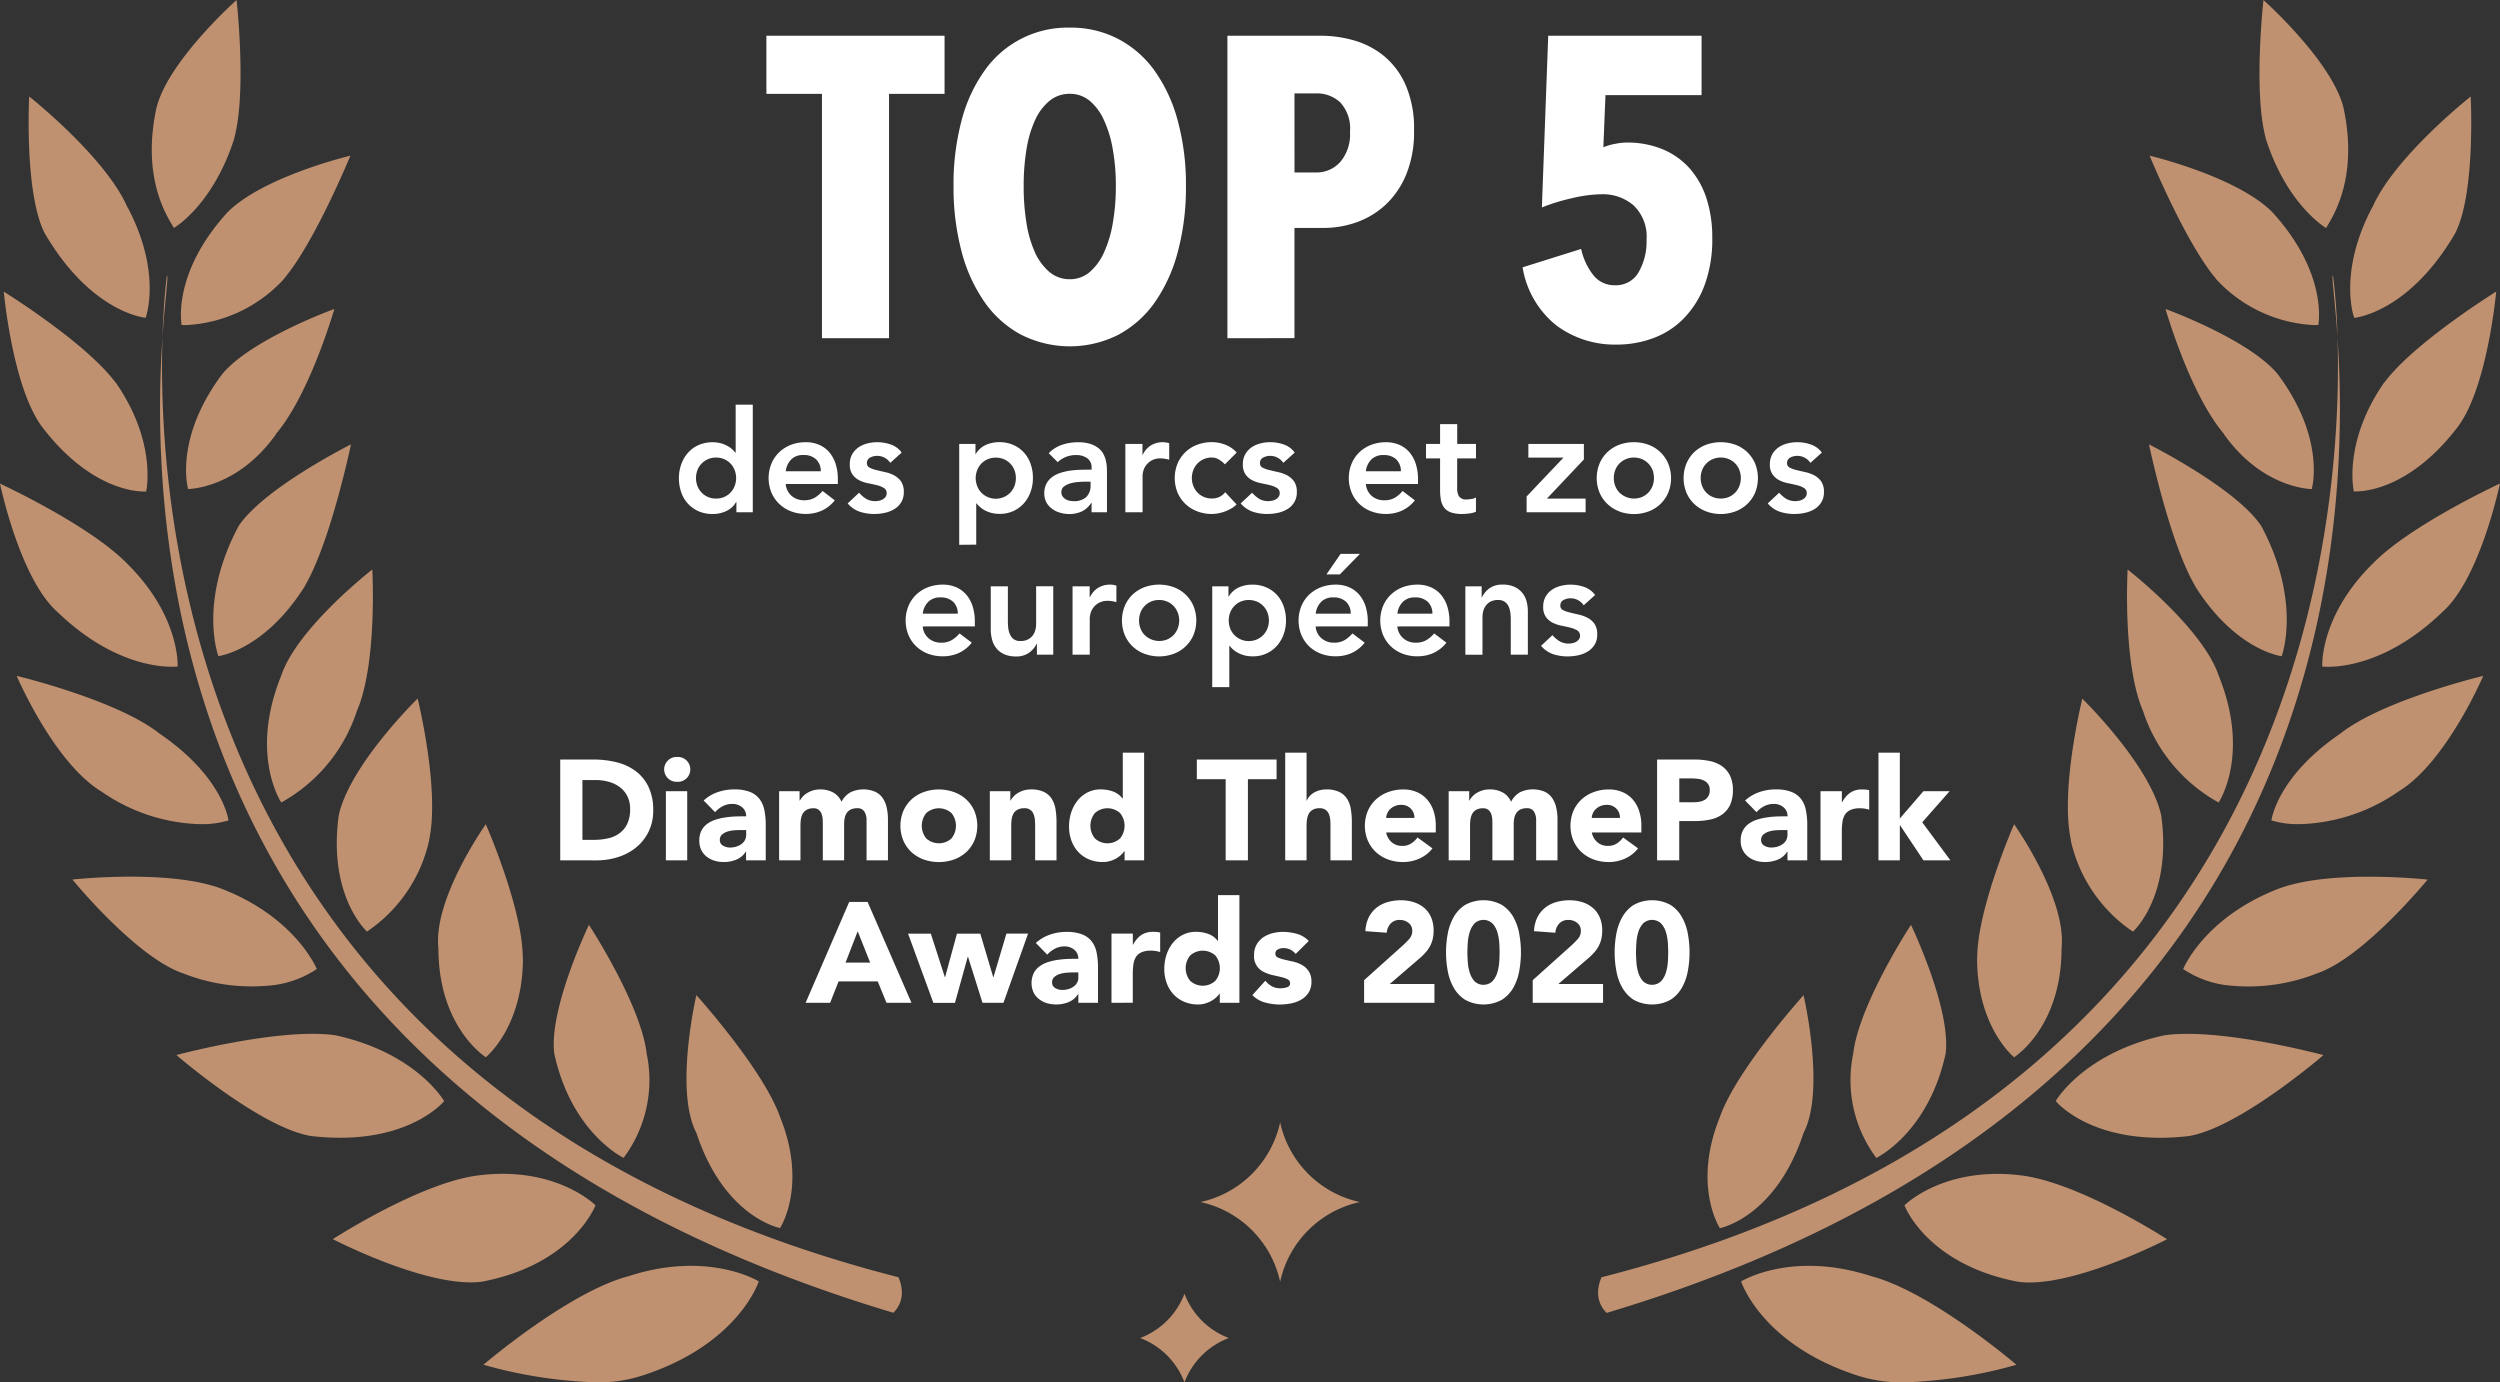
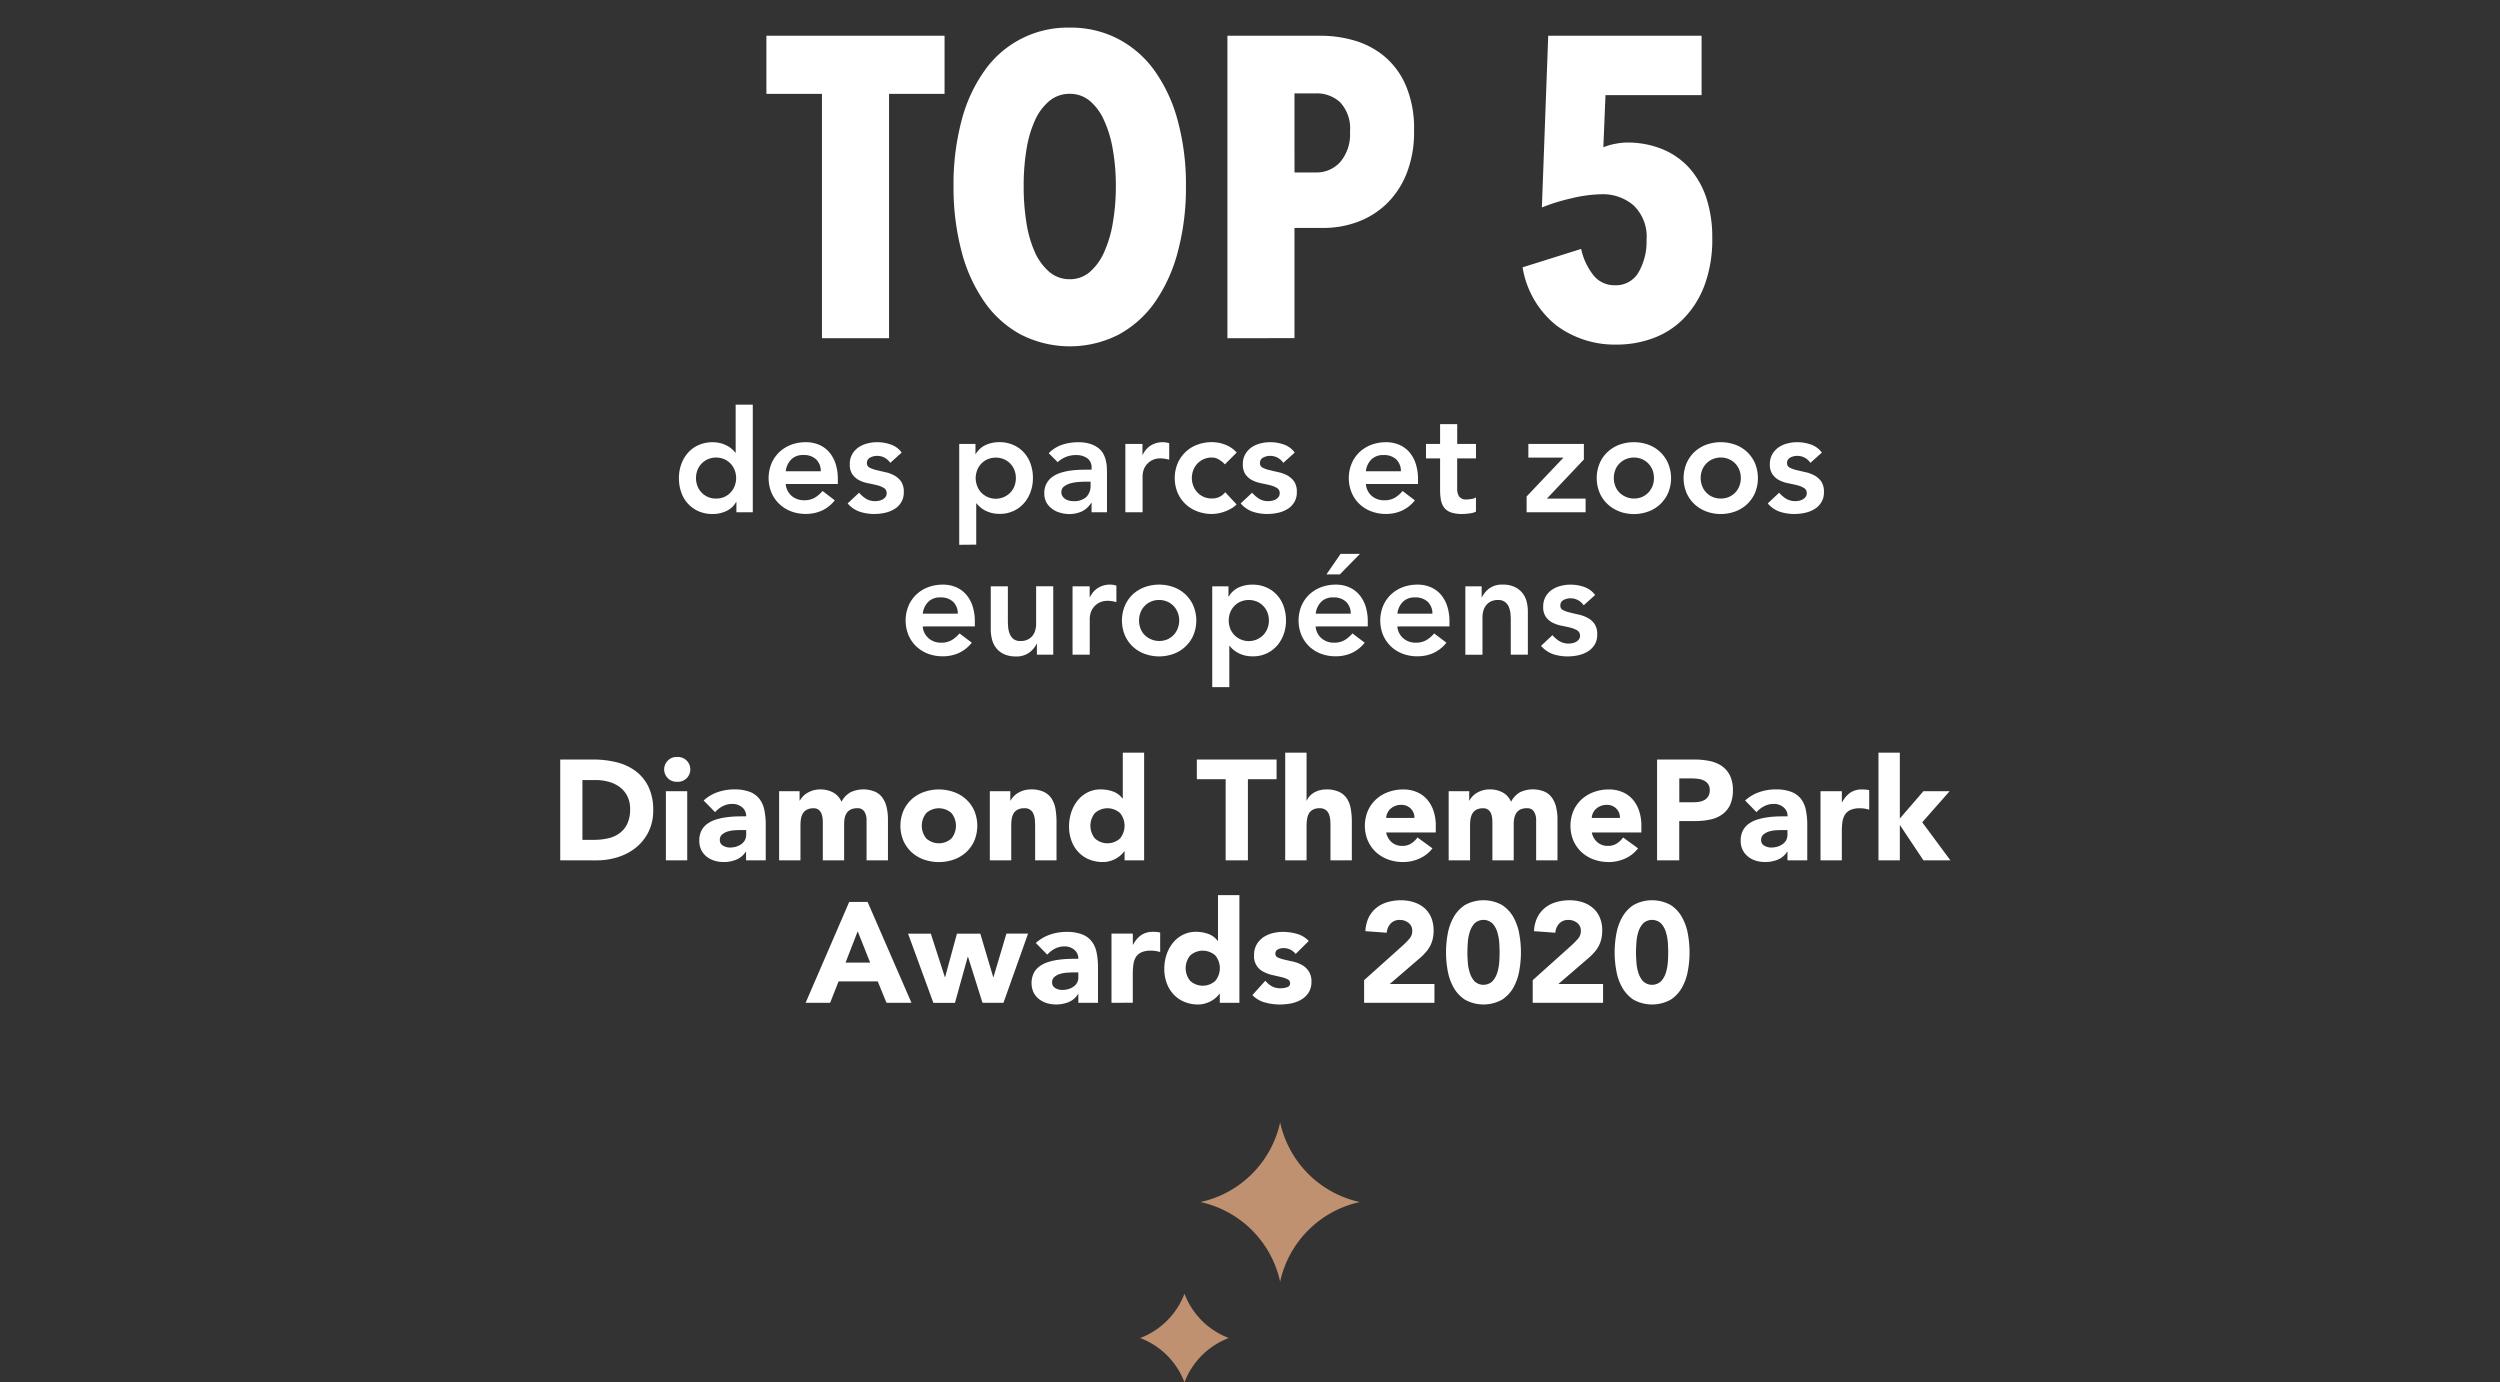
<svg xmlns="http://www.w3.org/2000/svg" id="Diamond_gold" data-name="Diamond gold" width="160.62" height="88.814" viewBox="0 0 160.62 88.814">
  <rect x="0" y="0" width="160.62" height="88.814" fill="#333333" stroke="none" />
-   <path id="Leafs" d="M119.263,88.351c-6.109-2.009-7.4-6.022-7.4-6.022s3.218-2.008,8.361-.337c3.856,1.006,9.328,5.691,9.328,5.691a29.584,29.584,0,0,1-7.191,1.128c-.082,0-.168,0-.252,0A9.069,9.069,0,0,1,119.263,88.351Zm-81.009.459a29.627,29.627,0,0,1-7.193-1.128S36.532,83,40.388,81.991c5.146-1.671,8.362.337,8.362.337s-1.283,4.014-7.4,6.022a9.056,9.056,0,0,1-2.851.462C38.42,88.814,38.336,88.814,38.253,88.81Zm64.421-5.746v-.042a2.432,2.432,0,0,1,.223-.961v0c44.964-11.495,47.666-48.234,47.281-60.406.809,12.1.183,48.6-46.954,62.695A1.788,1.788,0,0,1,102.674,83.065ZM10.438,21.652c-.38,12.169,2.32,48.912,47.281,60.406v0a2.407,2.407,0,0,1,.223.935v.093a1.776,1.776,0,0,1-.546,1.256C10.253,70.249,9.632,33.744,10.438,21.652Zm119.225,60.7c-5.891-1.121-7.306-4.913-7.306-4.913v0s2.553-2.558,7.552-1.915c3.75.485,9.322,4.094,9.322,4.094s-5.354,2.78-8.864,2.78A5.489,5.489,0,0,1,129.663,82.351ZM21.385,79.613S26.957,76,30.708,75.52c5-.643,7.551,1.915,7.551,1.915v0s-1.414,3.792-7.306,4.913a5.455,5.455,0,0,1-.7.042C26.742,82.393,21.385,79.613,21.385,79.613ZM110.5,71.763v0c1.078-3.059,5.376-7.825,5.376-7.825s1.427,6.122,0,8.847c-1.788,5.44-5.376,6.122-5.376,6.122S108.712,76.185,110.5,71.763ZM44.74,72.782c-1.427-2.725,0-8.847,0-8.847s4.3,4.766,5.376,7.825v0c1.788,4.422,0,7.14,0,7.14S46.532,78.225,44.74,72.782ZM119.064,67.7l0,0c.371-3.181,3.712-8.281,3.712-8.281s2.6,5.418,2.225,8.281c-1.111,5.1-4.451,6.694-4.451,6.694A8.353,8.353,0,0,1,119.064,67.7Zm-83.451,0c-.376-2.863,2.224-8.281,2.224-8.281s3.341,5.1,3.712,8.281l0,0a8.343,8.343,0,0,1-1.484,6.69S36.724,72.8,35.614,67.7ZM138,73.077c-4.211-.232-5.925-2.336-5.925-2.336h0s1.776-3.091,6.985-4.226c3.562-.514,10.219,1.273,10.219,1.273s-5.4,4.663-8.644,5.2a15.84,15.84,0,0,1-1.868.113C138.517,73.1,138.258,73.09,138,73.077ZM19.974,72.984c-3.241-.53-8.64-5.2-8.64-5.2S17.987,66,21.552,66.515c5.208,1.134,6.982,4.226,6.982,4.226h.007s-1.712,2.108-5.927,2.336c-.256.013-.515.019-.771.019A15.179,15.179,0,0,1,19.974,72.984Zm107.049-11.43h.008c0-3.185,2.372-8.6,2.372-8.6s3.388,4.778,3.049,7.966c0,5.1-3.049,7.008-3.049,7.008S127.023,66.017,127.023,61.554Zm-98.857-.636c-.342-3.188,3.046-7.963,3.046-7.963s2.375,5.415,2.375,8.6l.01,0c0,4.46-2.385,6.369-2.385,6.369S28.167,66.014,28.167,60.918ZM143.4,63.331a6.44,6.44,0,0,1-3.144-1.077l.01,0s1.321-3.252,6.013-5.112c3.353-1.331,9.689-.63,9.689-.63s-4.08,4.987-7.078,6.015a11.984,11.984,0,0,1-4.442.851C144.1,63.376,143.746,63.363,143.4,63.331ZM11.732,62.524c-3-1.028-7.08-6.015-7.08-6.015s6.333-.7,9.687.63c4.691,1.86,6.012,5.112,6.012,5.112l.01,0a6.424,6.424,0,0,1-3.142,1.077c-.35.029-.7.045-1.046.045A11.949,11.949,0,0,1,11.732,62.524ZM133.045,54l.013,0c-.723-3.255.727-9.113.727-9.113s4.338,4.232,5.066,7.487c.726,5.206-1.811,7.484-1.811,7.484A9.565,9.565,0,0,1,133.045,54ZM21.767,52.366c.726-3.252,5.066-7.487,5.066-7.487s1.45,5.861.73,9.117h.009a9.561,9.561,0,0,1-3.994,5.855S21.044,57.572,21.767,52.366Zm125.832.585a5.8,5.8,0,0,1-1.674-.244h.01s.339-2.786,4.421-5.569c2.724-2.166,9.188-3.715,9.188-3.715S157.165,49,154.1,50.85a11.654,11.654,0,0,1-6.331,2.1Zm-134.755,0a11.622,11.622,0,0,1-6.33-2.1C3.453,49,1.071,43.423,1.071,43.423s6.468,1.549,9.188,3.715c4.084,2.783,4.421,5.569,4.421,5.569h.013a5.826,5.826,0,0,1-1.677.244Zm124.873-7.176.01,0c-1.377-3.056-1.031-9.184-1.031-9.184s4.815,3.744,5.846,6.806c2.067,5.1,0,8.162,0,8.162A10.418,10.418,0,0,1,137.717,45.776ZM18.073,43.395c1.031-3.062,5.846-6.806,5.846-6.806s.346,6.128-1.031,9.187h.01a10.415,10.415,0,0,1-4.826,5.781S16.007,48.491,18.073,43.395Zm131.318-.559c-.131-.006-.2-.016-.2-.016h.01s-.189-3.233,3.264-6.629c2.419-2.474,8.15-5.122,8.15-5.122s-1.26,6.077-3.667,8.223c-3.338,3.233-6.333,3.548-7.364,3.548C149.512,42.839,149.445,42.839,149.391,42.835ZM3.664,39.291C1.261,37.144,0,31.071,0,31.071s5.727,2.648,8.147,5.119c3.453,3.4,3.264,6.629,3.264,6.629h.01s-.065.01-.2.016c-.054,0-.121,0-.2,0C10,42.839,7,42.524,3.664,39.291Zm137.344-1.668.013,0c-1.64-2.789-2.954-9.072-2.954-9.072s5.575,2.792,7.21,5.235c2.624,4.888,1.315,8.374,1.315,8.374S143.628,41.81,141.008,37.623ZM15.34,33.783c1.639-2.442,7.211-5.235,7.211-5.235s-1.313,6.282-2.953,9.075l.012,0c-2.62,4.184-5.58,4.531-5.58,4.531S12.72,38.671,15.34,33.783Zm135.89-2.208s-.73-3.136,1.949-7h.013c1.9-2.564,7.185-5.842,7.185-5.842s-.552,6.1-2.445,8.66c-3,3.949-5.924,4.181-6.569,4.181C151.276,31.579,151.231,31.575,151.231,31.575ZM2.685,27.4C.794,24.833.244,18.738.244,18.738s5.286,3.278,7.18,5.842h.013c2.681,3.859,1.952,7,1.952,7s-.048,0-.131,0C8.608,31.579,5.686,31.347,2.685,27.4Zm140.194.492.013-.006c-2.2-2.571-3.76-8.034-3.76-8.034s5.325,1.928,7.2,4.178c3.132,4.181,2.192,7.391,2.192,7.391S145.385,31.421,142.879,27.89ZM14.282,24.03c1.879-2.253,7.2-4.181,7.2-4.181s-1.565,5.463-3.756,8.034l.013.006c-2.506,3.528-5.645,3.528-5.651,3.528S11.152,28.208,14.282,24.03ZM149.89,17.693a39.144,39.144,0,0,1,.288,3.959C150.012,19.152,149.781,17.693,149.89,17.693Zm-139.164,0c.109,0-.118,1.459-.288,3.959C10.519,19.155,10.726,17.693,10.726,17.693Zm131.637.219h.013C140.409,15.6,138.108,10,138.108,10s5.584,1.324,7.882,3.628c3.616,3.956,2.957,7.249,2.957,7.249s-.089.01-.259.01A9.143,9.143,0,0,1,142.363,17.912ZM11.67,20.878s-.659-3.294,2.957-7.249c2.3-2.3,7.885-3.628,7.885-3.628s-2.3,5.6-4.272,7.912h.013a9.129,9.129,0,0,1-6.324,2.975C11.76,20.887,11.67,20.878,11.67,20.878Zm140.722-7.519.013,0c1.4-3.265,6.332-7.157,6.332-7.157s.329,6.205-1,8.792c-3,5.135-6.484,5.428-6.484,5.428S150.188,17.562,152.393,13.358ZM2.876,14.991c-1.327-2.587-1-8.792-1-8.792s4.928,3.895,6.332,7.16h.013c2.205,4.2,1.136,7.06,1.136,7.06S5.876,20.126,2.876,14.991Zm7.2-8.146C10.87,3.85,15.2,0,15.2,0s.659,5.861-.144,8.853l.01,0c-1.37,4.335-3.882,5.788-3.892,5.791C10.806,14.011,9.037,11.491,10.071,6.845ZM145.555,8.856l.009,0c-.8-2.992-.141-8.853-.141-8.853s4.324,3.85,5.125,6.845c1.03,4.647-.737,7.166-1.1,7.8C149.439,14.644,146.927,13.191,145.555,8.856Z" transform="translate(0 0)" fill="#bf9170" />
  <g id="Groupe_1314" data-name="Groupe 1314" transform="translate(-3.793)">
    <path id="Tracé_1190" data-name="Tracé 1190" d="M59.467,25.67a4.894,4.894,0,0,1,2.848-2.848,4.894,4.894,0,0,1-2.848-2.848,4.894,4.894,0,0,1-2.848,2.848,4.894,4.894,0,0,1,2.848,2.848" transform="translate(20.426 63.143)" fill="#bf9170" />
    <path id="Tracé_1191" data-name="Tracé 1191" d="M68.763,10.238a6.7,6.7,0,0,1,5.119-5.119A6.7,6.7,0,0,1,68.763,0a6.7,6.7,0,0,1-5.119,5.119,6.7,6.7,0,0,1,5.119,5.119" transform="translate(17.276 72.11)" fill="#bf9170" />
  </g>
  <path id="Texte" d="M68.959,62.455a2.252,2.252,0,0,1-.734-.793,3.4,3.4,0,0,1-.376-1.079,6.572,6.572,0,0,1,0-2.342,3.426,3.426,0,0,1,.376-1.079,2.252,2.252,0,0,1,.734-.793,2.472,2.472,0,0,1,2.381,0,2.2,2.2,0,0,1,.735.793,3.4,3.4,0,0,1,.376,1.079,6.572,6.572,0,0,1,0,2.342,3.375,3.375,0,0,1-.376,1.079,2.2,2.2,0,0,1-.735.793,2.472,2.472,0,0,1-2.381,0Zm.612-4.9a1.46,1.46,0,0,0-.309.557,2.911,2.911,0,0,0-.121.684c-.016.239-.026.442-.026.614s.01.375.026.614a2.911,2.911,0,0,0,.121.684,1.5,1.5,0,0,0,.309.56.843.843,0,0,0,1.155,0,1.44,1.44,0,0,0,.312-.56,3.117,3.117,0,0,0,.125-.684c.016-.239.021-.442.021-.614s-.006-.376-.021-.614a3.117,3.117,0,0,0-.125-.684,1.406,1.406,0,0,0-.312-.557.843.843,0,0,0-1.155,0Zm-11.441,4.9a2.246,2.246,0,0,1-.738-.793,3.42,3.42,0,0,1-.376-1.079,6.572,6.572,0,0,1,0-2.342,3.449,3.449,0,0,1,.376-1.079,2.245,2.245,0,0,1,.738-.793,2.465,2.465,0,0,1,2.377,0,2.24,2.24,0,0,1,.739.793,3.444,3.444,0,0,1,.372,1.079,6.572,6.572,0,0,1,0,2.342,3.416,3.416,0,0,1-.372,1.079,2.24,2.24,0,0,1-.739.793,2.465,2.465,0,0,1-2.377,0Zm.608-4.9a1.43,1.43,0,0,0-.305.557,2.868,2.868,0,0,0-.125.684c-.016.239-.025.442-.025.614s.009.375.025.614a2.868,2.868,0,0,0,.125.684,1.466,1.466,0,0,0,.305.56.843.843,0,0,0,1.155,0,1.406,1.406,0,0,0,.312-.56,3.117,3.117,0,0,0,.125-.684c.016-.239.021-.442.021-.614s-.006-.376-.021-.614a3.117,3.117,0,0,0-.125-.684,1.373,1.373,0,0,0-.312-.557.843.843,0,0,0-1.155,0ZM45.273,62.63a1.777,1.777,0,0,1-.805-.471l.834-.926a1.381,1.381,0,0,0,.426.363,1.147,1.147,0,0,0,.544.124,1.3,1.3,0,0,0,.429-.07.252.252,0,0,0,.192-.251.283.283,0,0,0-.169-.261,1.94,1.94,0,0,0-.43-.146c-.174-.038-.36-.083-.56-.127a2.392,2.392,0,0,1-.557-.207,1.095,1.095,0,0,1-.6-1.06,1.347,1.347,0,0,1,.159-.678,1.451,1.451,0,0,1,.421-.468,1.918,1.918,0,0,1,.6-.27,2.762,2.762,0,0,1,.685-.086,3.325,3.325,0,0,1,.888.127,1.649,1.649,0,0,1,.76.458l-.842.834a.965.965,0,0,0-.8-.376.756.756,0,0,0-.337.083.288.288,0,0,0-.165.283.256.256,0,0,0,.169.242,2.267,2.267,0,0,0,.428.137c.176.041.361.083.561.127a2.118,2.118,0,0,1,.557.216,1.231,1.231,0,0,1,.429.4,1.166,1.166,0,0,1,.173.671,1.249,1.249,0,0,1-.189.71,1.424,1.424,0,0,1-.48.449,2.1,2.1,0,0,1-.662.239,4,4,0,0,1-.722.067A3.616,3.616,0,0,1,45.273,62.63ZM40.1,62.592a2,2,0,0,1-.691-.474,2.152,2.152,0,0,1-.443-.729,2.629,2.629,0,0,1-.156-.923,2.889,2.889,0,0,1,.14-.894,2.439,2.439,0,0,1,.4-.754,1.918,1.918,0,0,1,.637-.525,1.8,1.8,0,0,1,.849-.2,2.36,2.36,0,0,1,.8.134,1.3,1.3,0,0,1,.608.452h.016V55.734h1.375v6.918H42.374v-.586h-.02a1.416,1.416,0,0,1-.212.242,1.867,1.867,0,0,1-.312.226,1.9,1.9,0,0,1-.395.162,1.475,1.475,0,0,1-.443.064A2.243,2.243,0,0,1,40.1,62.592Zm.372-2.979a1.29,1.29,0,0,0,0,1.629,1.2,1.2,0,0,0,1.617,0,1.29,1.29,0,0,0,0-1.629,1.213,1.213,0,0,0-1.617,0Zm-9.206,3.062a1.517,1.517,0,0,1-.507-.261,1.267,1.267,0,0,1-.351-.43,1.5,1.5,0,0,1,.016-1.244,1.22,1.22,0,0,1,.386-.439,1.887,1.887,0,0,1,.554-.271A3.827,3.827,0,0,1,32,59.89a5.914,5.914,0,0,1,.669-.057c.222-.006.429-.009.617-.009a.711.711,0,0,0-.261-.579.944.944,0,0,0-.617-.216,1.335,1.335,0,0,0-.618.143,1.706,1.706,0,0,0-.5.388l-.733-.751a2.616,2.616,0,0,1,.9-.534,3.245,3.245,0,0,1,1.063-.178,2.76,2.76,0,0,1,.993.153,1.439,1.439,0,0,1,.621.442,1.7,1.7,0,0,1,.324.719,4.709,4.709,0,0,1,.092.983v2.259H33.288v-.56h-.02a1.283,1.283,0,0,1-.607.515,2.156,2.156,0,0,1-1.4.067Zm1.3-1.957a2.079,2.079,0,0,0-.446.076,1.015,1.015,0,0,0-.366.194.436.436,0,0,0-.153.356.4.4,0,0,0,.21.366.887.887,0,0,0,.439.118,1.463,1.463,0,0,0,.392-.054,1.216,1.216,0,0,0,.333-.156.747.747,0,0,0,.233-.257A.721.721,0,0,0,33.288,61v-.3h-.338C32.846,60.7,32.715,60.708,32.56,60.717Zm29.914,1.935V61.2l2.517-2.26c.127-.118.255-.248.386-.394a.758.758,0,0,0,.19-.512.618.618,0,0,0-.238-.516.858.858,0,0,0-.556-.188.769.769,0,0,0-.6.236.967.967,0,0,0-.245.585l-1.371-.1a2.275,2.275,0,0,1,.209-.875,1.882,1.882,0,0,1,.487-.617,2.033,2.033,0,0,1,.706-.369,3.047,3.047,0,0,1,.886-.124,2.679,2.679,0,0,1,.824.124,1.9,1.9,0,0,1,.665.366,1.63,1.63,0,0,1,.446.608,2.076,2.076,0,0,1,.159.85,2.4,2.4,0,0,1-.063.563,1.869,1.869,0,0,1-.179.459,2.012,2.012,0,0,1-.27.379,3.729,3.729,0,0,1-.338.337l-1.966,1.693H67v1.209Zm-10.833,0V61.2l2.518-2.26c.126-.118.255-.248.385-.394a.759.759,0,0,0,.191-.512.617.617,0,0,0-.239-.516.858.858,0,0,0-.556-.188.774.774,0,0,0-.6.236.983.983,0,0,0-.245.585l-1.371-.1a2.292,2.292,0,0,1,.209-.875,1.873,1.873,0,0,1,.488-.617,2.017,2.017,0,0,1,.706-.369,3.041,3.041,0,0,1,.885-.124,2.675,2.675,0,0,1,.824.124,1.949,1.949,0,0,1,.669.366,1.663,1.663,0,0,1,.442.608,2.155,2.155,0,0,1,.16.85,2.354,2.354,0,0,1-.064.563,1.833,1.833,0,0,1-.179.459,2.011,2.011,0,0,1-.27.379,3.716,3.716,0,0,1-.337.337l-1.967,1.693h2.87v1.209Zm-16.23,0V58.206h1.371v.713h.02a1.686,1.686,0,0,1,.521-.618,1.323,1.323,0,0,1,.761-.207c.076,0,.156,0,.235.009a1.139,1.139,0,0,1,.22.038v1.251a2.468,2.468,0,0,0-.287-.067,1.812,1.812,0,0,0-.3-.022,1.457,1.457,0,0,0-.621.108.841.841,0,0,0-.353.305,1.211,1.211,0,0,0-.159.474,4.287,4.287,0,0,0-.039.6v1.859Zm-8.288,0L26.2,59.7h-.019l-.821,2.956H23.973l-1.626-4.446h1.463l.9,2.791h.018l.76-2.791h1.5L27.817,61h.019l.83-2.791h1.391l-1.581,4.446Zm-6.167,0L20.4,61.28H17.882l-.541,1.372H15.766l2.8-6.48h1.181l2.819,6.48ZM18.33,60.071h1.582l-.8-2.011Zm58.49-6.546a1.471,1.471,0,0,1-.5-.261,1.256,1.256,0,0,1-.351-.43,1.3,1.3,0,0,1-.127-.6,1.363,1.363,0,0,1,.143-.649,1.238,1.238,0,0,1,.382-.439,1.957,1.957,0,0,1,.554-.27,3.962,3.962,0,0,1,.646-.14,5.9,5.9,0,0,1,.668-.057c.223-.006.43-.006.618-.006a.711.711,0,0,0-.261-.582.942.942,0,0,0-.617-.216,1.328,1.328,0,0,0-.617.143,1.675,1.675,0,0,0-.5.388l-.732-.751a2.607,2.607,0,0,1,.9-.534,3.218,3.218,0,0,1,1.059-.179,2.74,2.74,0,0,1,.994.153,1.426,1.426,0,0,1,.623.442,1.7,1.7,0,0,1,.325.719,4.71,4.71,0,0,1,.092.983V53.5H78.848v-.557h-.019a1.308,1.308,0,0,1-.607.513,2.123,2.123,0,0,1-.8.153A2.088,2.088,0,0,1,76.82,53.525Zm1.3-1.957a2.025,2.025,0,0,0-.448.076,1.043,1.043,0,0,0-.369.194.447.447,0,0,0-.149.356.392.392,0,0,0,.209.366.88.88,0,0,0,.44.118,1.424,1.424,0,0,0,.388-.054,1.15,1.15,0,0,0,.334-.156.787.787,0,0,0,.236-.255.76.76,0,0,0,.086-.366v-.293H78.51C78.406,51.555,78.275,51.558,78.121,51.568ZM66.408,53.449a2.374,2.374,0,0,1-.786-.471,2.226,2.226,0,0,1-.526-.738,2.514,2.514,0,0,1,0-1.922,2.181,2.181,0,0,1,.526-.735,2.322,2.322,0,0,1,.786-.471,2.764,2.764,0,0,1,.967-.166,2.151,2.151,0,0,1,.863.166,1.791,1.791,0,0,1,.662.471,2.118,2.118,0,0,1,.413.735,2.917,2.917,0,0,1,.147.961v.43H66.277a1.084,1.084,0,0,0,.356.627,1,1,0,0,0,.678.236,1.017,1.017,0,0,0,.57-.153,1.48,1.48,0,0,0,.407-.388l.961.7a2.179,2.179,0,0,1-.83.653,2.548,2.548,0,0,1-1.044.226A2.839,2.839,0,0,1,66.408,53.449Zm.436-3.44a.962.962,0,0,0-.3.188.818.818,0,0,0-.194.264.881.881,0,0,0-.077.315h1.81a.79.79,0,0,0-.229-.595.821.821,0,0,0-.614-.245A1,1,0,0,0,66.844,50.009ZM53.2,53.449a2.355,2.355,0,0,1-.786-.471,2.237,2.237,0,0,1-.525-.738,2.48,2.48,0,0,1,0-1.922,2.192,2.192,0,0,1,.525-.735,2.3,2.3,0,0,1,.786-.471,2.767,2.767,0,0,1,.964-.166,2.162,2.162,0,0,1,.865.166,1.781,1.781,0,0,1,.659.471,2.125,2.125,0,0,1,.417.735,2.942,2.942,0,0,1,.147.961v.43H53.063a1.1,1.1,0,0,0,.356.627,1.015,1.015,0,0,0,.678.236,1.027,1.027,0,0,0,.573-.153,1.523,1.523,0,0,0,.408-.388l.961.7a2.161,2.161,0,0,1-.833.653,2.543,2.543,0,0,1-1.044.226A2.842,2.842,0,0,1,53.2,53.449Zm.435-3.44a.972.972,0,0,0-.3.188.76.76,0,0,0-.191.264.832.832,0,0,0-.08.315h1.815a.809.809,0,0,0-.23-.595.824.824,0,0,0-.615-.245A.983.983,0,0,0,53.633,50.009ZM33.979,53.442a2,2,0,0,1-.69-.474,2.108,2.108,0,0,1-.443-.729,2.609,2.609,0,0,1-.156-.923,2.89,2.89,0,0,1,.14-.894,2.442,2.442,0,0,1,.4-.754,1.961,1.961,0,0,1,.636-.525,1.8,1.8,0,0,1,.85-.2,2.36,2.36,0,0,1,.8.134,1.3,1.3,0,0,1,.607.452h.02V46.584h1.371V53.5H36.258v-.585h-.02a1.433,1.433,0,0,1-.212.242,1.733,1.733,0,0,1-.707.388,1.482,1.482,0,0,1-.443.063A2.259,2.259,0,0,1,33.979,53.442Zm.372-2.979a1.293,1.293,0,0,0,0,1.629,1.2,1.2,0,0,0,1.617,0,1.29,1.29,0,0,0,0-1.629,1.213,1.213,0,0,0-1.617,0ZM23.361,53.449a2.377,2.377,0,0,1-.789-.471,2.292,2.292,0,0,1-.525-.738,2.514,2.514,0,0,1,0-1.922,2.244,2.244,0,0,1,.525-.735,2.325,2.325,0,0,1,.789-.471,2.892,2.892,0,0,1,1.929,0,2.308,2.308,0,0,1,.789.471,2.179,2.179,0,0,1,.525.735,2.514,2.514,0,0,1,0,1.922,2.224,2.224,0,0,1-.525.738,2.359,2.359,0,0,1-.789.471,2.946,2.946,0,0,1-1.929,0Zm.156-2.985a1.293,1.293,0,0,0,0,1.629,1.208,1.208,0,0,0,1.62,0,1.3,1.3,0,0,0,0-1.629,1.217,1.217,0,0,0-1.62,0Zm-13.6,3.061a1.472,1.472,0,0,1-.508-.261,1.236,1.236,0,0,1-.347-.43,1.312,1.312,0,0,1-.127-.6,1.363,1.363,0,0,1,.14-.649,1.245,1.245,0,0,1,.385-.439,1.95,1.95,0,0,1,.555-.27,3.809,3.809,0,0,1,.645-.14,5.794,5.794,0,0,1,.665-.057c.223-.006.43-.006.62-.006a.72.72,0,0,0-.259-.582.956.956,0,0,0-.622-.216,1.343,1.343,0,0,0-.616.143,1.7,1.7,0,0,0-.5.388l-.733-.751a2.566,2.566,0,0,1,.894-.534,3.257,3.257,0,0,1,1.064-.179,2.763,2.763,0,0,1,.993.153,1.445,1.445,0,0,1,.62.442,1.706,1.706,0,0,1,.325.719,4.53,4.53,0,0,1,.092.983V53.5H11.939v-.557h-.018a1.312,1.312,0,0,1-.611.513,2.115,2.115,0,0,1-.8.153A2.088,2.088,0,0,1,9.912,53.525Zm1.3-1.957a2.08,2.08,0,0,0-.449.076,1.026,1.026,0,0,0-.365.194.438.438,0,0,0-.149.356.393.393,0,0,0,.21.366.876.876,0,0,0,.439.118,1.419,1.419,0,0,0,.388-.054,1.255,1.255,0,0,0,.335-.156.786.786,0,0,0,.233-.255.76.76,0,0,0,.088-.366v-.293H11.6C11.495,51.555,11.367,51.558,11.211,51.568ZM87.584,53.5l-1.5-2.25h-.018V53.5H84.694V46.584h1.372v4.229l1.518-1.757h1.683l-1.762,2,1.81,2.444Zm-6.614,0V49.057h1.372v.713h.018a1.712,1.712,0,0,1,.522-.617,1.321,1.321,0,0,1,.758-.207q.119,0,.238.01a1.136,1.136,0,0,1,.221.038v1.251a2.513,2.513,0,0,0-.287-.067,1.807,1.807,0,0,0-.3-.022,1.459,1.459,0,0,0-.621.108.827.827,0,0,0-.353.306,1.154,1.154,0,0,0-.16.474,4.441,4.441,0,0,0-.038.6V53.5Zm-10.5,0V47.023h2.408a4.811,4.811,0,0,1,.952.092,2.167,2.167,0,0,1,.782.315,1.626,1.626,0,0,1,.53.6,2.091,2.091,0,0,1,.2.958,2.251,2.251,0,0,1-.181.952,1.6,1.6,0,0,1-.507.611,2.014,2.014,0,0,1-.758.325,4.488,4.488,0,0,1-.952.1H71.894V53.5Zm1.429-3.733h.95a1.814,1.814,0,0,0,.374-.038.958.958,0,0,0,.317-.121.7.7,0,0,0,.23-.239.768.768,0,0,0,.085-.379.65.65,0,0,0-.114-.4.752.752,0,0,0-.292-.232,1.273,1.273,0,0,0-.4-.1,3.88,3.88,0,0,0-.421-.022h-.731ZM62.7,53.5v-2.59a1.02,1.02,0,0,0-.134-.534.5.5,0,0,0-.471-.223.918.918,0,0,0-.4.077.634.634,0,0,0-.257.216.884.884,0,0,0-.137.318,1.877,1.877,0,0,0-.042.385V53.5H59.889V51.151c0-.079,0-.178-.009-.292a1.154,1.154,0,0,0-.063-.328.619.619,0,0,0-.179-.267.531.531,0,0,0-.363-.108.858.858,0,0,0-.43.1.657.657,0,0,0-.251.254,1.138,1.138,0,0,0-.115.363,3.6,3.6,0,0,0-.025.42V53.5H57.08V49.057H58.4v.6h.018A1.281,1.281,0,0,1,58.6,49.4a1.312,1.312,0,0,1,.283-.229,1.591,1.591,0,0,1,.834-.229,1.716,1.716,0,0,1,.828.194,1.235,1.235,0,0,1,.544.6,1.475,1.475,0,0,1,.576-.611,1.956,1.956,0,0,1,1.588-.032,1.2,1.2,0,0,1,.483.411,1.722,1.722,0,0,1,.255.614,3.3,3.3,0,0,1,.08.754V53.5Zm-13.214,0V51.326c0-.131,0-.261-.013-.4a1.313,1.313,0,0,0-.082-.382.654.654,0,0,0-.209-.283.664.664,0,0,0-.408-.108.841.841,0,0,0-.43.1.647.647,0,0,0-.252.254,1.114,1.114,0,0,0-.113.363,2.933,2.933,0,0,0-.029.42V53.5H46.578V46.584H47.95v3.074h.018a.884.884,0,0,1,.156-.255,1.261,1.261,0,0,1,.264-.229,1.541,1.541,0,0,1,.366-.165,1.61,1.61,0,0,1,.459-.064,1.86,1.86,0,0,1,.84.162,1.2,1.2,0,0,1,.5.442,1.726,1.726,0,0,1,.242.668,4.774,4.774,0,0,1,.064.831V53.5Zm-6.734,0V48.287H40.9V47.023h5.124v1.263H44.182V53.5Zm-12.24,0V51.326c0-.131-.006-.261-.016-.4a1.179,1.179,0,0,0-.082-.382.587.587,0,0,0-.617-.391.858.858,0,0,0-.43.1.664.664,0,0,0-.251.254,1.072,1.072,0,0,0-.114.363,2.94,2.94,0,0,0-.026.42V53.5H27.6V49.057h1.317v.6h.02a1.211,1.211,0,0,1,.185-.255,1.191,1.191,0,0,1,.283-.229,1.626,1.626,0,0,1,.375-.165,1.605,1.605,0,0,1,.456-.064,1.871,1.871,0,0,1,.843.162,1.228,1.228,0,0,1,.5.442,1.838,1.838,0,0,1,.243.668,5.169,5.169,0,0,1,.063.831V53.5Zm-10.831,0v-2.59a1.021,1.021,0,0,0-.135-.534.5.5,0,0,0-.471-.223.91.91,0,0,0-.4.077.658.658,0,0,0-.258.216.9.9,0,0,0-.137.318,1.944,1.944,0,0,0-.041.385V53.5H16.87V51.151c0-.079,0-.178-.01-.292a1.222,1.222,0,0,0-.064-.328.634.634,0,0,0-.178-.267.528.528,0,0,0-.36-.108.855.855,0,0,0-.432.1.666.666,0,0,0-.252.254,1.093,1.093,0,0,0-.114.363,2.94,2.94,0,0,0-.026.42V53.5H14.063V49.057h1.314v.6H15.4a1.12,1.12,0,0,1,.185-.255,1.209,1.209,0,0,1,.283-.229,1.68,1.68,0,0,1,.375-.165,1.605,1.605,0,0,1,.456-.064,1.719,1.719,0,0,1,.83.194,1.225,1.225,0,0,1,.543.6,1.456,1.456,0,0,1,.578-.611,1.953,1.953,0,0,1,1.587-.032,1.2,1.2,0,0,1,.484.411,1.756,1.756,0,0,1,.255.614,3.357,3.357,0,0,1,.079.754V53.5Zm-12.893,0V49.057H8.159V53.5ZM0,53.5V47.023H2.139a6.188,6.188,0,0,1,1.48.175,3.389,3.389,0,0,1,1.219.563,2.737,2.737,0,0,1,.83,1.012,3.4,3.4,0,0,1,.305,1.508,3.041,3.041,0,0,1-.3,1.384,2.989,2.989,0,0,1-.8,1.009,3.547,3.547,0,0,1-1.162.618,4.527,4.527,0,0,1-1.381.21Zm1.426-1.317h.742a3.985,3.985,0,0,0,.919-.1,1.936,1.936,0,0,0,.735-.334,1.577,1.577,0,0,0,.491-.611,2.166,2.166,0,0,0,.177-.929,1.794,1.794,0,0,0-.177-.827,1.66,1.66,0,0,0-.481-.582,2.083,2.083,0,0,0-.71-.344,3.142,3.142,0,0,0-.853-.115H1.426ZM6.913,48.22a.79.79,0,0,1,0-1.127.752.752,0,0,1,.56-.232.8.8,0,1,1,0,1.591A.752.752,0,0,1,6.913,48.22ZM41.89,42.374V35.895h1.042v.659h.018a1.436,1.436,0,0,1,.639-.585,2.1,2.1,0,0,1,.868-.182,2.175,2.175,0,0,1,.908.178,1.978,1.978,0,0,1,.686.49,2.069,2.069,0,0,1,.43.732,2.678,2.678,0,0,1,.148.9,2.579,2.579,0,0,1-.156.907,2.291,2.291,0,0,1-.434.732,2.034,2.034,0,0,1-1.534.668,2.2,2.2,0,0,1-.55-.063,1.972,1.972,0,0,1-.42-.166,1.72,1.72,0,0,1-.312-.216,1.7,1.7,0,0,1-.21-.223h-.026v2.644Zm1.81-5.49a1.23,1.23,0,0,0-.407.293,1.243,1.243,0,0,0-.257.42,1.451,1.451,0,0,0-.086.493,1.427,1.427,0,0,0,.086.493,1.291,1.291,0,0,0,.257.423,1.3,1.3,0,0,0,1.893,0,1.326,1.326,0,0,0,.258-.423,1.427,1.427,0,0,0,.087-.493,1.451,1.451,0,0,0-.087-.493,1.275,1.275,0,0,0-.258-.42,1.22,1.22,0,0,0-.407-.293,1.366,1.366,0,0,0-1.08,0Zm20.082,3.367a1.813,1.813,0,0,1-.768-.531l.733-.687a2.054,2.054,0,0,0,.452.388,1.174,1.174,0,0,0,.837.124.769.769,0,0,0,.238-.089.592.592,0,0,0,.179-.162.41.41,0,0,0-.105-.563,1.626,1.626,0,0,0-.439-.178c-.179-.044-.369-.086-.573-.127a2.1,2.1,0,0,1-.569-.191,1.188,1.188,0,0,1-.44-.372,1.091,1.091,0,0,1-.174-.659,1.292,1.292,0,0,1,.149-.633,1.36,1.36,0,0,1,.4-.446,1.742,1.742,0,0,1,.568-.255,2.494,2.494,0,0,1,.65-.083,2.654,2.654,0,0,1,.868.149,1.436,1.436,0,0,1,.7.519l-.735.659a1,1,0,0,0-.859-.449.911.911,0,0,0-.429.108.375.375,0,0,0-.21.356.3.3,0,0,0,.174.293,1.842,1.842,0,0,0,.44.156c.174.045.365.086.569.134a2.227,2.227,0,0,1,.573.21,1.232,1.232,0,0,1,.439.388,1.148,1.148,0,0,1,.174.678,1.221,1.221,0,0,1-.169.662,1.34,1.34,0,0,1-.442.436,2.025,2.025,0,0,1-.607.239,3.249,3.249,0,0,1-.678.073A2.982,2.982,0,0,1,63.782,40.251Zm-9.643-.019a2.233,2.233,0,0,1-.76-.468,2.2,2.2,0,0,1-.507-.726,2.486,2.486,0,0,1,0-1.893,2.178,2.178,0,0,1,.507-.729,2.279,2.279,0,0,1,.76-.468,2.673,2.673,0,0,1,.932-.162,2.125,2.125,0,0,1,.841.159,1.828,1.828,0,0,1,.649.461,2.164,2.164,0,0,1,.421.748,3.19,3.19,0,0,1,.149,1.018v.3H53.783a1.121,1.121,0,0,0,.385.767,1.193,1.193,0,0,0,.8.277,1.3,1.3,0,0,0,.691-.172,1.928,1.928,0,0,0,.489-.423l.787.595a2.263,2.263,0,0,1-.859.675,2.5,2.5,0,0,1-1,.2A2.675,2.675,0,0,1,54.139,40.232Zm0-3.338a1.242,1.242,0,0,0-.353.758h2.249a1.032,1.032,0,0,0-.3-.764,1.133,1.133,0,0,0-.812-.28A1.054,1.054,0,0,0,54.136,36.894Zm-5.248,3.338a2.273,2.273,0,0,1-.761-.468,2.208,2.208,0,0,1-.506-.726,2.486,2.486,0,0,1,0-1.893,2.189,2.189,0,0,1,.506-.729,2.321,2.321,0,0,1,.761-.468,2.679,2.679,0,0,1,.933-.162,2.1,2.1,0,0,1,.837.159,1.8,1.8,0,0,1,.649.461,2.125,2.125,0,0,1,.424.748,3.19,3.19,0,0,1,.149,1.018v.3H48.532a1.107,1.107,0,0,0,.385.767,1.188,1.188,0,0,0,.8.277,1.3,1.3,0,0,0,.69-.172,2,2,0,0,0,.491-.423l.786.595a2.265,2.265,0,0,1-.86.675,2.493,2.493,0,0,1-1,.2A2.68,2.68,0,0,1,48.888,40.232Zm0-3.338a1.241,1.241,0,0,0-.352.758h2.249a1.029,1.029,0,0,0-.3-.764,1.132,1.132,0,0,0-.814-.28A1.058,1.058,0,0,0,48.884,36.894ZM37.543,40.232a2.273,2.273,0,0,1-.761-.468,2.208,2.208,0,0,1-.506-.726,2.486,2.486,0,0,1,0-1.893,2.189,2.189,0,0,1,.506-.729,2.321,2.321,0,0,1,.761-.468,2.766,2.766,0,0,1,1.868,0,2.258,2.258,0,0,1,.758.468,2.211,2.211,0,0,1,.509.729,2.475,2.475,0,0,1,0,1.893,2.207,2.207,0,0,1-1.267,1.194,2.722,2.722,0,0,1-1.868,0Zm.395-3.348a1.224,1.224,0,0,0-.408.293,1.187,1.187,0,0,0-.257.42,1.428,1.428,0,0,0-.086.493,1.406,1.406,0,0,0,.086.493,1.232,1.232,0,0,0,.257.423,1.345,1.345,0,0,0,1.486.293,1.308,1.308,0,0,0,.407-.293,1.287,1.287,0,0,0,.256-.423,1.387,1.387,0,0,0,.089-.493,1.41,1.41,0,0,0-.089-.493,1.238,1.238,0,0,0-.256-.42,1.259,1.259,0,0,0-.407-.293,1.283,1.283,0,0,0-.541-.111A1.268,1.268,0,0,0,37.938,36.884Zm-9.421,3.37a1.338,1.338,0,0,1-.5-.385,1.45,1.45,0,0,1-.273-.554,2.5,2.5,0,0,1-.084-.649V35.895h1.1v2.224c0,.121.007.258.019.408a1.48,1.48,0,0,0,.1.42.8.8,0,0,0,.238.331.7.7,0,0,0,.452.131,1,1,0,0,0,.461-.092.877.877,0,0,0,.312-.245.989.989,0,0,0,.179-.356,1.557,1.557,0,0,0,.054-.423v-2.4h1.1v4.392H30.625v-.7h-.016a1.528,1.528,0,0,1-.478.57,1.4,1.4,0,0,1-.868.245A1.745,1.745,0,0,1,28.517,40.254Zm-4.872-.022a2.26,2.26,0,0,1-.76-.468,2.2,2.2,0,0,1-.507-.726,2.486,2.486,0,0,1,0-1.893,2.178,2.178,0,0,1,.507-.729,2.307,2.307,0,0,1,.76-.468,2.67,2.67,0,0,1,.932-.162,2.094,2.094,0,0,1,.837.159,1.8,1.8,0,0,1,.65.461,2.109,2.109,0,0,1,.423.748,3.163,3.163,0,0,1,.15,1.018v.3H23.289a1.1,1.1,0,0,0,.385.767,1.188,1.188,0,0,0,.8.277,1.3,1.3,0,0,0,.691-.172,2.01,2.01,0,0,0,.489-.423l.787.595a2.27,2.27,0,0,1-.859.675,2.5,2.5,0,0,1-1,.2A2.671,2.671,0,0,1,23.646,40.232Zm0-3.338a1.241,1.241,0,0,0-.352.758h2.249a1.036,1.036,0,0,0-.3-.764,1.138,1.138,0,0,0-.816-.28A1.055,1.055,0,0,0,23.642,36.894Zm37.425,3.392V38.065c0-.124-.006-.258-.018-.407a1.561,1.561,0,0,0-.1-.423.8.8,0,0,0-.245-.328.684.684,0,0,0-.446-.134,1.064,1.064,0,0,0-.465.092.848.848,0,0,0-.308.248.967.967,0,0,0-.181.356,1.648,1.648,0,0,0-.055.42v2.4h-1.1V35.895H59.2V36.6h.019a1.535,1.535,0,0,1,.474-.573,1.4,1.4,0,0,1,.868-.242,1.724,1.724,0,0,1,.748.146,1.407,1.407,0,0,1,.5.382,1.477,1.477,0,0,1,.277.55,2.543,2.543,0,0,1,.082.649v2.772Zm-28.155,0V35.895h1.1v.7h.02a1.358,1.358,0,0,1,.52-.6,1.446,1.446,0,0,1,.777-.21,1.316,1.316,0,0,1,.2.016c.064.013.131.029.2.048v1.06c-.092-.022-.182-.045-.27-.057a1.476,1.476,0,0,0-.261-.025,1.173,1.173,0,0,0-.617.143,1.137,1.137,0,0,0-.356.325,1.1,1.1,0,0,0-.166.366,1.507,1.507,0,0,0-.042.274v2.352Zm16.313-5.159.908-1.317h1.244l-1.289,1.317Zm-23.594-1.9v-6.48h1.044V27.4h.016a1.444,1.444,0,0,1,.64-.586,2.109,2.109,0,0,1,.872-.181,2.179,2.179,0,0,1,.9.178,1.977,1.977,0,0,1,.686.49,2.1,2.1,0,0,1,.43.732,2.7,2.7,0,0,1,.147.9,2.559,2.559,0,0,1-.156.907,2.241,2.241,0,0,1-.434.732,2.039,2.039,0,0,1-.674.49,2.071,2.071,0,0,1-.86.178,2.21,2.21,0,0,1-.551-.064,2.1,2.1,0,0,1-.42-.165,1.653,1.653,0,0,1-.309-.216,1.72,1.72,0,0,1-.212-.223h-.026v2.645Zm1.811-5.49a1.251,1.251,0,0,0-.408.292,1.229,1.229,0,0,0-.255.42,1.478,1.478,0,0,0-.09.493,1.449,1.449,0,0,0,.09.493,1.266,1.266,0,0,0,.255.423,1.3,1.3,0,0,0,.408.293,1.3,1.3,0,0,0,1.486-.293,1.29,1.29,0,0,0,.258-.423,1.446,1.446,0,0,0,.085-.493,1.474,1.474,0,0,0-.085-.493,1.252,1.252,0,0,0-.258-.42,1.219,1.219,0,0,0-.407-.292,1.361,1.361,0,0,0-1.079,0ZM78.347,31.1a1.784,1.784,0,0,1-.767-.531l.733-.688a2.043,2.043,0,0,0,.451.391,1.185,1.185,0,0,0,.837.121.744.744,0,0,0,.238-.089.575.575,0,0,0,.179-.162.373.373,0,0,0,.069-.223.377.377,0,0,0-.174-.34,1.612,1.612,0,0,0-.438-.178c-.179-.045-.37-.086-.573-.127a2.15,2.15,0,0,1-.573-.191,1.181,1.181,0,0,1-.436-.373,1.066,1.066,0,0,1-.176-.659,1.3,1.3,0,0,1,.15-.633,1.374,1.374,0,0,1,.4-.445,1.718,1.718,0,0,1,.569-.255,2.5,2.5,0,0,1,.649-.083,2.653,2.653,0,0,1,.87.15,1.438,1.438,0,0,1,.7.519l-.735.659a1,1,0,0,0-.859-.449.914.914,0,0,0-.43.108.375.375,0,0,0-.21.356.3.3,0,0,0,.176.293,1.7,1.7,0,0,0,.436.156c.177.045.369.089.573.134a2.222,2.222,0,0,1,.573.21,1.3,1.3,0,0,1,.438.388,1.176,1.176,0,0,1,.174.678,1.2,1.2,0,0,1-.172.662,1.269,1.269,0,0,1-.438.436,2.031,2.031,0,0,1-.608.239,3.292,3.292,0,0,1-.678.073A2.959,2.959,0,0,1,78.347,31.1Zm-4.719-.019a2.229,2.229,0,0,1-.76-.468,2.2,2.2,0,0,1-.507-.725,2.486,2.486,0,0,1,0-1.894,2.21,2.21,0,0,1,.507-.729,2.28,2.28,0,0,1,.76-.468,2.76,2.76,0,0,1,1.866,0,2.192,2.192,0,0,1,1.27,1.2,2.521,2.521,0,0,1,0,1.894,2.273,2.273,0,0,1-.509.725,2.238,2.238,0,0,1-.76.468,2.71,2.71,0,0,1-1.866,0Zm.395-3.348a1.223,1.223,0,0,0-.408.292,1.179,1.179,0,0,0-.257.42,1.431,1.431,0,0,0-.087.493,1.4,1.4,0,0,0,.087.493,1.213,1.213,0,0,0,.257.423,1.247,1.247,0,0,0,.946.4,1.279,1.279,0,0,0,.541-.108,1.305,1.305,0,0,0,.408-.293,1.281,1.281,0,0,0,.255-.423,1.425,1.425,0,0,0,.086-.493,1.452,1.452,0,0,0-.086-.493,1.244,1.244,0,0,0-.255-.42,1.261,1.261,0,0,0-.408-.292,1.283,1.283,0,0,0-.541-.111A1.259,1.259,0,0,0,74.023,27.735Zm-5.977,3.348a2.217,2.217,0,0,1-.758-.468,2.161,2.161,0,0,1-.508-.725,2.475,2.475,0,0,1,0-1.894,2.174,2.174,0,0,1,.508-.729,2.267,2.267,0,0,1,.758-.468,2.768,2.768,0,0,1,1.868,0A2.2,2.2,0,0,1,71.181,28a2.487,2.487,0,0,1,0,1.894,2.245,2.245,0,0,1-.509.725,2.217,2.217,0,0,1-.758.468,2.718,2.718,0,0,1-1.868,0Zm.395-3.348a1.228,1.228,0,0,0-.407.292,1.2,1.2,0,0,0-.258.42,1.452,1.452,0,0,0-.086.493,1.425,1.425,0,0,0,.086.493,1.231,1.231,0,0,0,.258.423,1.344,1.344,0,0,0,1.486.293,1.3,1.3,0,0,0,.407-.293,1.339,1.339,0,0,0,.258-.423,1.446,1.446,0,0,0,.085-.493,1.474,1.474,0,0,0-.085-.493,1.3,1.3,0,0,0-.258-.42,1.257,1.257,0,0,0-.407-.292,1.286,1.286,0,0,0-.541-.111A1.272,1.272,0,0,0,68.441,27.735ZM57.246,31.153a.993.993,0,0,1-.44-.293,1.184,1.184,0,0,1-.22-.49,3.6,3.6,0,0,1-.057-.678V27.677h-.906v-.932h.906v-1.27h1.1v1.27h1.206v.932H57.627V29.6a.958.958,0,0,0,.121.522.544.544,0,0,0,.491.191,1.7,1.7,0,0,0,.32-.032.612.612,0,0,0,.274-.1V31.1a1.458,1.458,0,0,1-.425.115,4.028,4.028,0,0,1-.443.032A2.265,2.265,0,0,1,57.246,31.153Zm-5.128-.07a2.238,2.238,0,0,1-.76-.468,2.18,2.18,0,0,1-.506-.725,2.475,2.475,0,0,1,0-1.894,2.194,2.194,0,0,1,.506-.729,2.289,2.289,0,0,1,.76-.468,2.675,2.675,0,0,1,.934-.162,2.157,2.157,0,0,1,.837.159,1.808,1.808,0,0,1,.65.461,2.147,2.147,0,0,1,.42.748,3.147,3.147,0,0,1,.152,1.018v.3H51.761a1.125,1.125,0,0,0,.382.77,1.218,1.218,0,0,0,.8.274,1.327,1.327,0,0,0,.689-.169,1.993,1.993,0,0,0,.488-.427l.789.6a2.258,2.258,0,0,1-.863.675,2.476,2.476,0,0,1-1,.2A2.677,2.677,0,0,1,52.118,31.083Zm-.006-3.338a1.261,1.261,0,0,0-.351.758h2.25a1.042,1.042,0,0,0-.3-.764,1.137,1.137,0,0,0-.815-.277A1.065,1.065,0,0,0,52.112,27.744ZM44.487,31.1a1.816,1.816,0,0,1-.77-.531l.735-.688a2.068,2.068,0,0,0,.452.391,1.114,1.114,0,0,0,.589.15,1.142,1.142,0,0,0,.248-.029.775.775,0,0,0,.239-.089.624.624,0,0,0,.177-.162.372.372,0,0,0,.068-.223.376.376,0,0,0-.173-.34,1.649,1.649,0,0,0-.438-.178c-.178-.045-.369-.086-.573-.127a2.172,2.172,0,0,1-.573-.191,1.236,1.236,0,0,1-.438-.373,1.091,1.091,0,0,1-.173-.659,1.264,1.264,0,0,1,.149-.633,1.385,1.385,0,0,1,.4-.445,1.742,1.742,0,0,1,.567-.255,2.52,2.52,0,0,1,.648-.083,2.653,2.653,0,0,1,.873.15,1.414,1.414,0,0,1,.694.519l-.733.659a1,1,0,0,0-.859-.449.914.914,0,0,0-.43.108.376.376,0,0,0-.21.356.306.306,0,0,0,.173.293,1.8,1.8,0,0,0,.438.156q.267.067.573.134a2.21,2.21,0,0,1,.573.21,1.32,1.32,0,0,1,.438.388,1.169,1.169,0,0,1,.173.678,1.213,1.213,0,0,1-.168.662,1.29,1.29,0,0,1-.44.436,2.055,2.055,0,0,1-.607.239,3.3,3.3,0,0,1-.678.073A2.964,2.964,0,0,1,44.487,31.1Zm-3.549-.019a2.2,2.2,0,0,1-1.27-1.193,2.487,2.487,0,0,1,0-1.894,2.192,2.192,0,0,1,1.27-1.2,2.657,2.657,0,0,1,.932-.162,2.421,2.421,0,0,1,.847.159,1.936,1.936,0,0,1,.745.509l-.76.758a1.74,1.74,0,0,0-.4-.318.858.858,0,0,0-.43-.121,1.286,1.286,0,0,0-.541.111,1.257,1.257,0,0,0-.407.292,1.229,1.229,0,0,0-.255.42,1.39,1.39,0,0,0-.089.493,1.365,1.365,0,0,0,.089.493,1.266,1.266,0,0,0,.255.423,1.3,1.3,0,0,0,.407.293,1.282,1.282,0,0,0,.541.108,1.08,1.08,0,0,0,.475-.1,1.016,1.016,0,0,0,.375-.305l.732.786a1.617,1.617,0,0,1-.377.283,2.772,2.772,0,0,1-.436.194,2.878,2.878,0,0,1-.42.105,2.589,2.589,0,0,1-.348.032A2.659,2.659,0,0,1,40.938,31.083Zm-8.825.083a1.52,1.52,0,0,1-.512-.248,1.244,1.244,0,0,1-.364-.411,1.2,1.2,0,0,1-.137-.576,1.312,1.312,0,0,1,.128-.608,1.277,1.277,0,0,1,.344-.423,1.819,1.819,0,0,1,.5-.27,3.5,3.5,0,0,1,.589-.15,5.8,5.8,0,0,1,.617-.064c.207-.01.4-.013.586-.013h.274v-.121a.714.714,0,0,0-.28-.617,1.214,1.214,0,0,0-.725-.2,1.69,1.69,0,0,0-.65.121,1.671,1.671,0,0,0-.522.334l-.576-.576a2.174,2.174,0,0,1,.856-.541,3.184,3.184,0,0,1,1.011-.162,2.54,2.54,0,0,1,.786.1,1.7,1.7,0,0,1,.532.271,1.179,1.179,0,0,1,.325.379,1.676,1.676,0,0,1,.161.433,2.3,2.3,0,0,1,.061.427c.006.137.01.258.01.363v2.524h-.99v-.6h-.026a1.423,1.423,0,0,1-.6.547,1.914,1.914,0,0,1-.806.169A2.162,2.162,0,0,1,32.114,31.165Zm1.219-1.976a2.844,2.844,0,0,0-.535.086,1.3,1.3,0,0,0-.423.2.439.439,0,0,0-.176.372.454.454,0,0,0,.071.261.6.6,0,0,0,.177.178.805.805,0,0,0,.245.105,1.18,1.18,0,0,0,.277.032,1.14,1.14,0,0,0,.837-.271,1,1,0,0,0,.268-.735V29.17h-.229C33.7,29.17,33.524,29.176,33.333,29.189ZM19.235,31.1a1.786,1.786,0,0,1-.768-.531l.732-.688a2.068,2.068,0,0,0,.452.391,1.117,1.117,0,0,0,.59.15,1.148,1.148,0,0,0,.248-.029.778.778,0,0,0,.238-.089.616.616,0,0,0,.178-.162.371.371,0,0,0,.067-.223.377.377,0,0,0-.173-.34,1.612,1.612,0,0,0-.438-.178c-.179-.045-.369-.086-.574-.127a2.172,2.172,0,0,1-.573-.191,1.211,1.211,0,0,1-.436-.373,1.078,1.078,0,0,1-.175-.659,1.284,1.284,0,0,1,.15-.633,1.382,1.382,0,0,1,.4-.445,1.757,1.757,0,0,1,.57-.255,2.5,2.5,0,0,1,.649-.083,2.643,2.643,0,0,1,.869.15,1.406,1.406,0,0,1,.694.519l-.732.659a1,1,0,0,0-.86-.449.914.914,0,0,0-.429.108.375.375,0,0,0-.21.356.307.307,0,0,0,.172.293,1.836,1.836,0,0,0,.439.156c.179.045.369.089.573.134a2.185,2.185,0,0,1,.573.21,1.323,1.323,0,0,1,.439.388,1.176,1.176,0,0,1,.173.678,1.214,1.214,0,0,1-.169.662,1.287,1.287,0,0,1-.439.436,2.027,2.027,0,0,1-.609.239,3.274,3.274,0,0,1-.676.073A2.955,2.955,0,0,1,19.235,31.1Zm-4.392-.019a2.208,2.208,0,0,1-.758-.468,2.176,2.176,0,0,1-.509-.725,2.475,2.475,0,0,1,0-1.894,2.19,2.19,0,0,1,.509-.729,2.258,2.258,0,0,1,.758-.468,2.669,2.669,0,0,1,.935-.162,2.171,2.171,0,0,1,.837.159,1.84,1.84,0,0,1,.65.461,2.224,2.224,0,0,1,.421.748,3.126,3.126,0,0,1,.149,1.018v.3H14.486a1.132,1.132,0,0,0,.386.77,1.208,1.208,0,0,0,.8.274,1.319,1.319,0,0,0,.69-.169,2.023,2.023,0,0,0,.491-.427l.785.6a2.235,2.235,0,0,1-.859.675,2.487,2.487,0,0,1-1,.2A2.67,2.67,0,0,1,14.843,31.083Zm0-3.338a1.263,1.263,0,0,0-.353.758h2.249a1.028,1.028,0,0,0-.3-.764,1.13,1.13,0,0,0-.812-.277A1.056,1.056,0,0,0,14.839,27.744ZM8.883,31.07a2.037,2.037,0,0,1-1.111-1.222,2.71,2.71,0,0,1-.147-.907,2.554,2.554,0,0,1,.156-.9,2.206,2.206,0,0,1,.433-.732,1.974,1.974,0,0,1,.674-.49A2.244,2.244,0,0,1,10.3,26.7a1.907,1.907,0,0,1,.423.165,1.628,1.628,0,0,1,.309.213,1.682,1.682,0,0,1,.213.226h.026V24.222h1.1v6.915H11.319v-.659H11.3a1.394,1.394,0,0,1-.642.586,2.039,2.039,0,0,1-.869.185A2.231,2.231,0,0,1,8.883,31.07Zm.591-3.335a1.219,1.219,0,0,0-.407.292,1.183,1.183,0,0,0-.258.42,1.43,1.43,0,0,0-.086.493,1.4,1.4,0,0,0,.086.493,1.217,1.217,0,0,0,.258.423,1.243,1.243,0,0,0,.945.4,1.243,1.243,0,0,0,1.2-.824,1.365,1.365,0,0,0,.089-.493,1.39,1.39,0,0,0-.089-.493,1.246,1.246,0,0,0-.662-.713,1.283,1.283,0,0,0-.541-.111A1.27,1.27,0,0,0,9.474,27.735Zm52.614,3.4V30.122l2.352-2.479v-.019H62.2v-.878h3.567v1l-2.377,2.514h2.488v.878Zm-25.78,0V26.745h1.1v.7h.018a1.382,1.382,0,0,1,.519-.6,1.448,1.448,0,0,1,.78-.21,1.02,1.02,0,0,1,.2.019,1.692,1.692,0,0,1,.2.045v1.06c-.092-.022-.185-.045-.27-.057a1.455,1.455,0,0,0-.261-.026,1.164,1.164,0,0,0-.617.143,1.14,1.14,0,0,0-.356.325,1.04,1.04,0,0,0-.166.366,1.34,1.34,0,0,0-.041.273v2.352Zm-6.689-11.4a6.775,6.775,0,0,1-2.345-2.085A10.12,10.12,0,0,1,25.79,14.4a16.034,16.034,0,0,1-.521-4.213A15.944,15.944,0,0,1,25.777,6a9.769,9.769,0,0,1,1.467-3.211A6.522,6.522,0,0,1,32.734,0,6.567,6.567,0,0,1,35.85.729,6.715,6.715,0,0,1,38.2,2.788,9.94,9.94,0,0,1,39.679,6a15.585,15.585,0,0,1,.521,4.185,15.918,15.918,0,0,1-.521,4.213A10.14,10.14,0,0,1,38.2,17.649a6.792,6.792,0,0,1-2.345,2.085,6.915,6.915,0,0,1-6.231,0ZM31.43,4.707A3.464,3.464,0,0,0,30.5,5.958a7.29,7.29,0,0,0-.547,1.881,14.229,14.229,0,0,0-.178,2.345,14.535,14.535,0,0,0,.178,2.361,7.361,7.361,0,0,0,.547,1.894A3.6,3.6,0,0,0,31.43,15.7a1.994,1.994,0,0,0,1.3.465,1.948,1.948,0,0,0,1.292-.465,3.6,3.6,0,0,0,.917-1.263,7.53,7.53,0,0,0,.564-1.894,13.61,13.61,0,0,0,.194-2.361,13.322,13.322,0,0,0-.194-2.345,7.458,7.458,0,0,0-.564-1.881,3.465,3.465,0,0,0-.917-1.251,1.971,1.971,0,0,0-1.292-.452A2.017,2.017,0,0,0,31.43,4.707ZM64,19.133a5.993,5.993,0,0,1-2.17-3.733l3.762-1.181a4.119,4.119,0,0,0,.754,1.645,1.706,1.706,0,0,0,1.414.687,1.669,1.669,0,0,0,1.524-.837,3.92,3.92,0,0,0,.509-2.072,2.771,2.771,0,0,0-.837-2.225,3.022,3.022,0,0,0-2.018-.713,8.685,8.685,0,0,0-1.963.261,12.235,12.235,0,0,0-1.906.589L63.476.522h9.853V4.338H67.155l-.137,3.348a3.774,3.774,0,0,1,.755-.219,3.972,3.972,0,0,1,.726-.083,5.921,5.921,0,0,1,2.347.439,4.761,4.761,0,0,1,1.729,1.235,5.469,5.469,0,0,1,1.072,1.922,8.128,8.128,0,0,1,.369,2.527,8.475,8.475,0,0,1-.481,3,6.119,6.119,0,0,1-1.318,2.142,5.292,5.292,0,0,1-1.963,1.289,6.685,6.685,0,0,1-2.386.426A6.282,6.282,0,0,1,64,19.133Zm-21.135.821V.522H48.9a7.635,7.635,0,0,1,2.1.3,5.344,5.344,0,0,1,1.922,1,5.034,5.034,0,0,1,1.4,1.881,7.015,7.015,0,0,1,.534,2.909,7.212,7.212,0,0,1-.494,2.8,5.575,5.575,0,0,1-1.317,1.951A5.383,5.383,0,0,1,51.18,12.5a6.319,6.319,0,0,1-2.114.369H47.173v7.081Zm4.31-10.648h1.4a2.038,2.038,0,0,0,1.538-.672A2.729,2.729,0,0,0,50.74,6.7a2.472,2.472,0,0,0-.629-1.9,2.21,2.21,0,0,0-1.538-.576h-1.4ZM16.815,19.954V4.255h-3.57V.522H24.692V4.255H21.125v15.7Z" transform="translate(35.994 1.775)" fill="#fff" />
</svg>